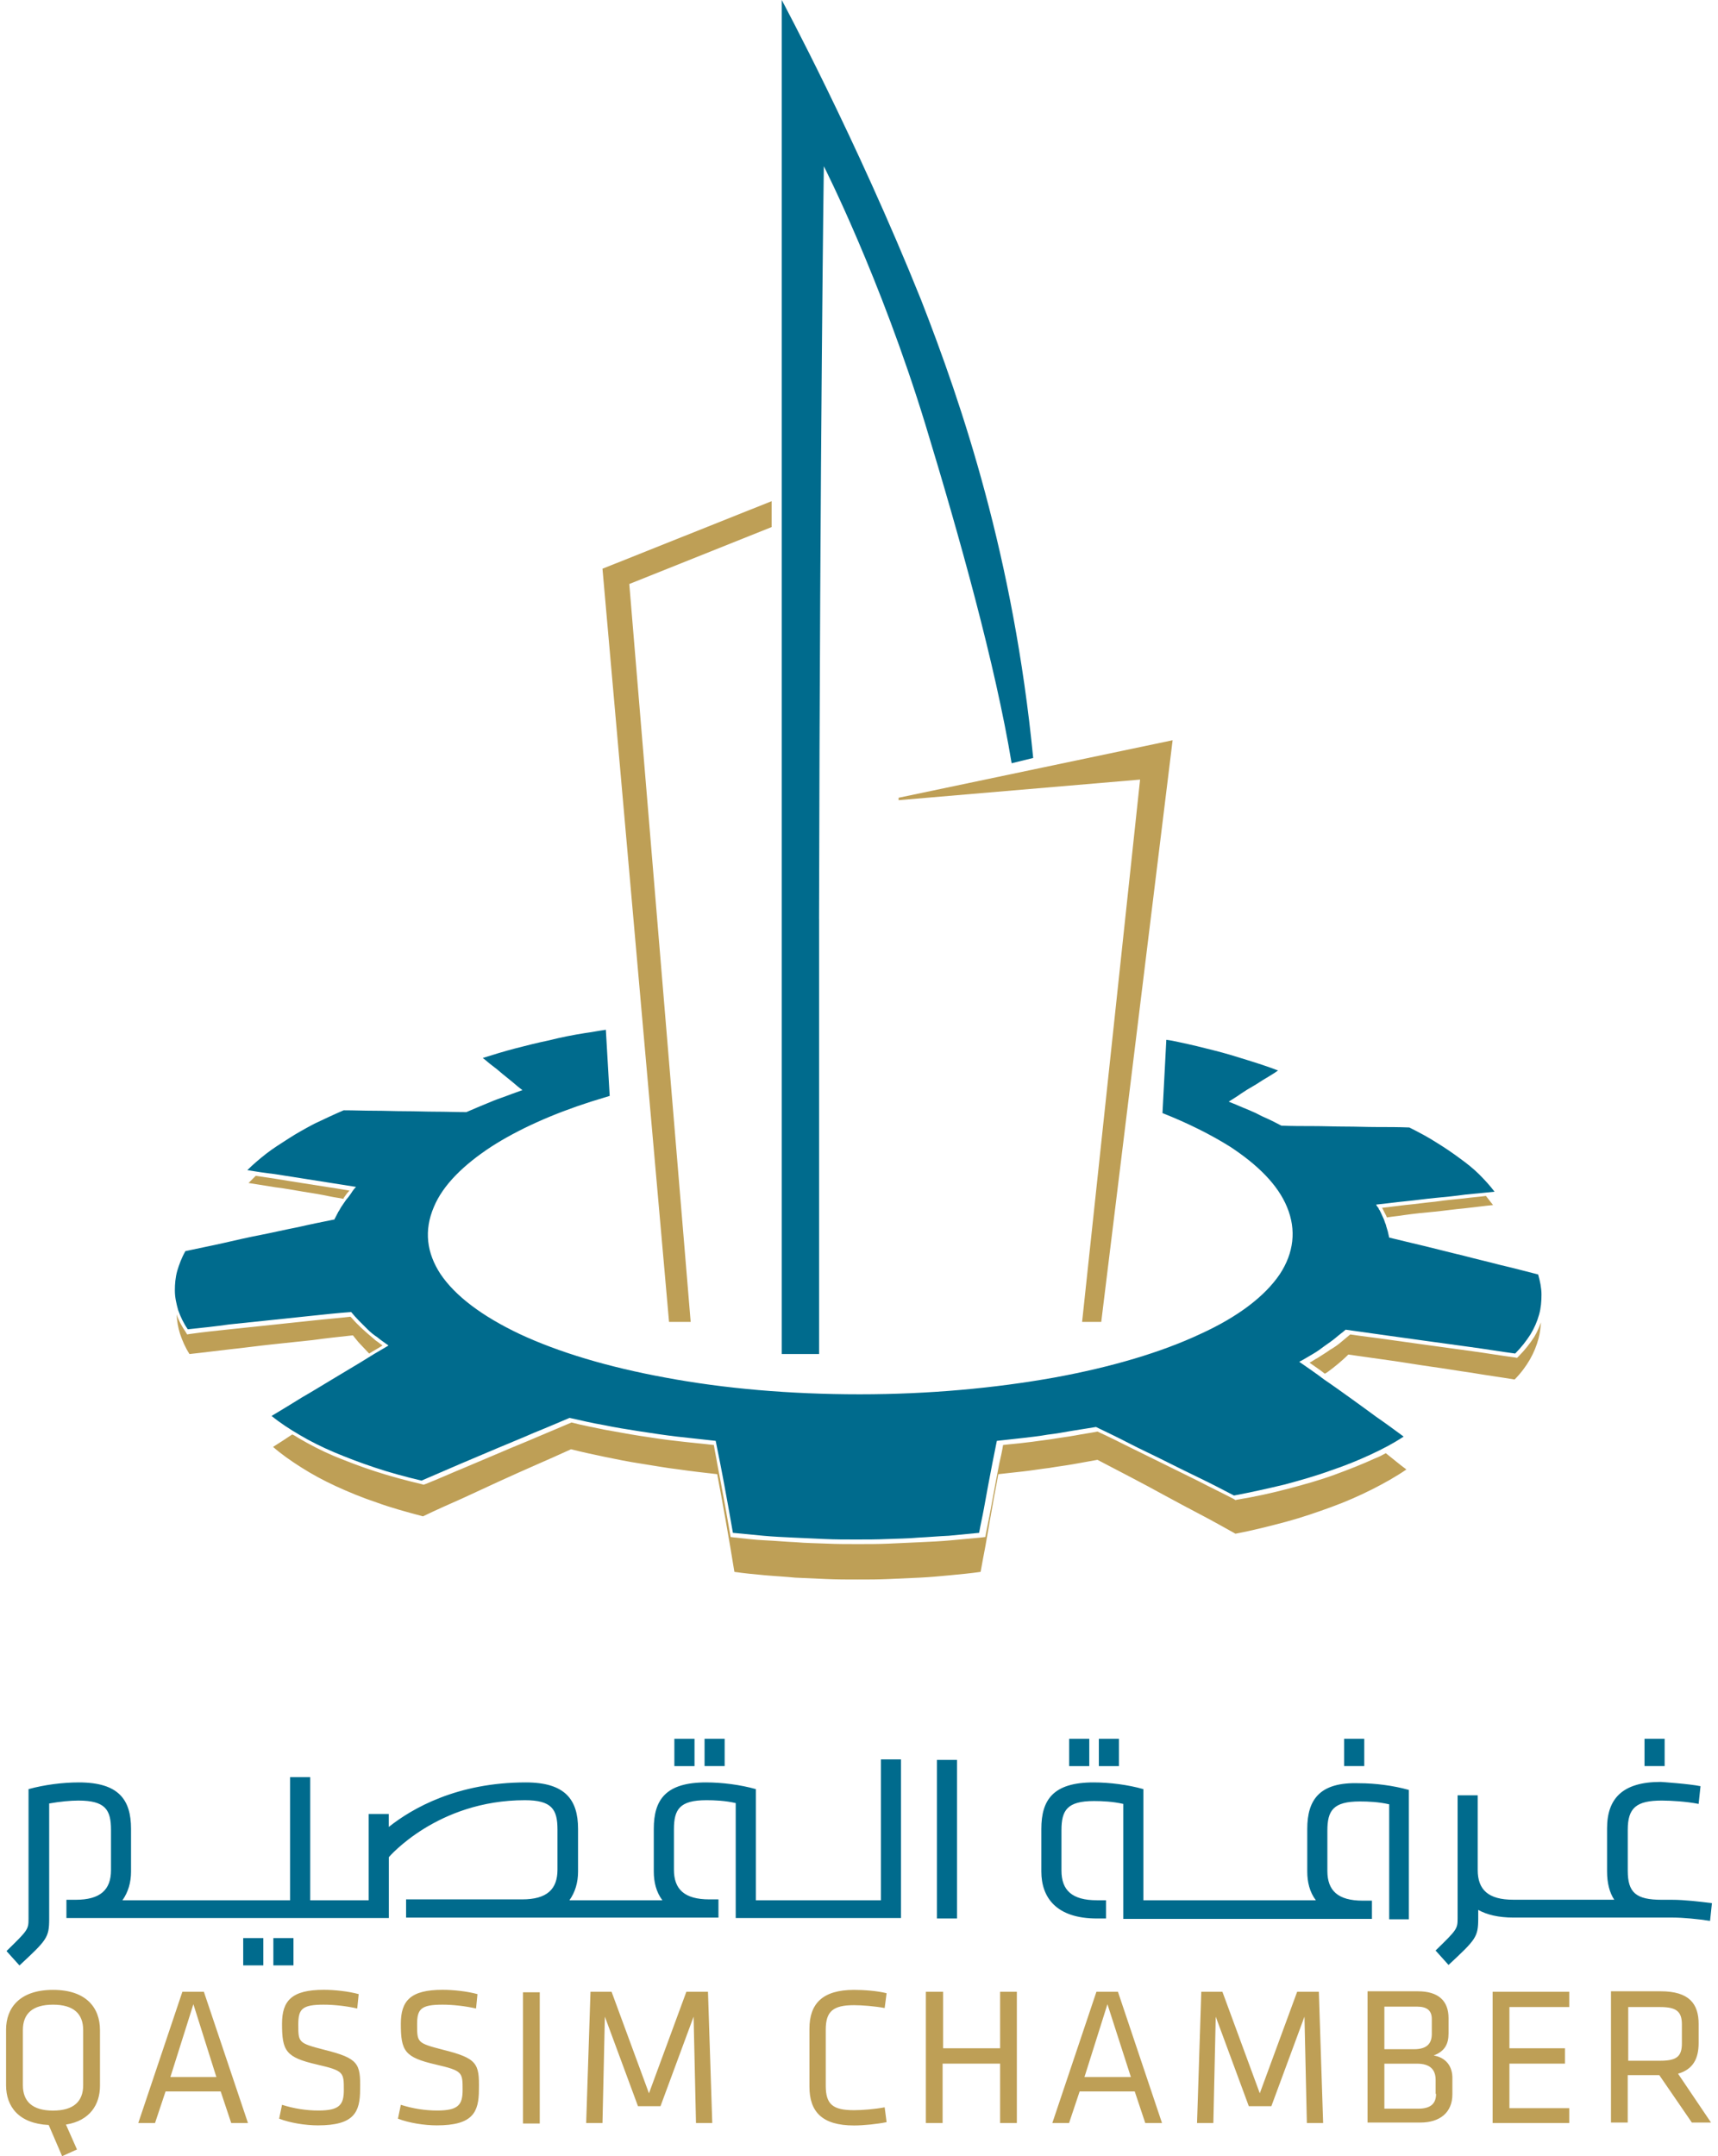
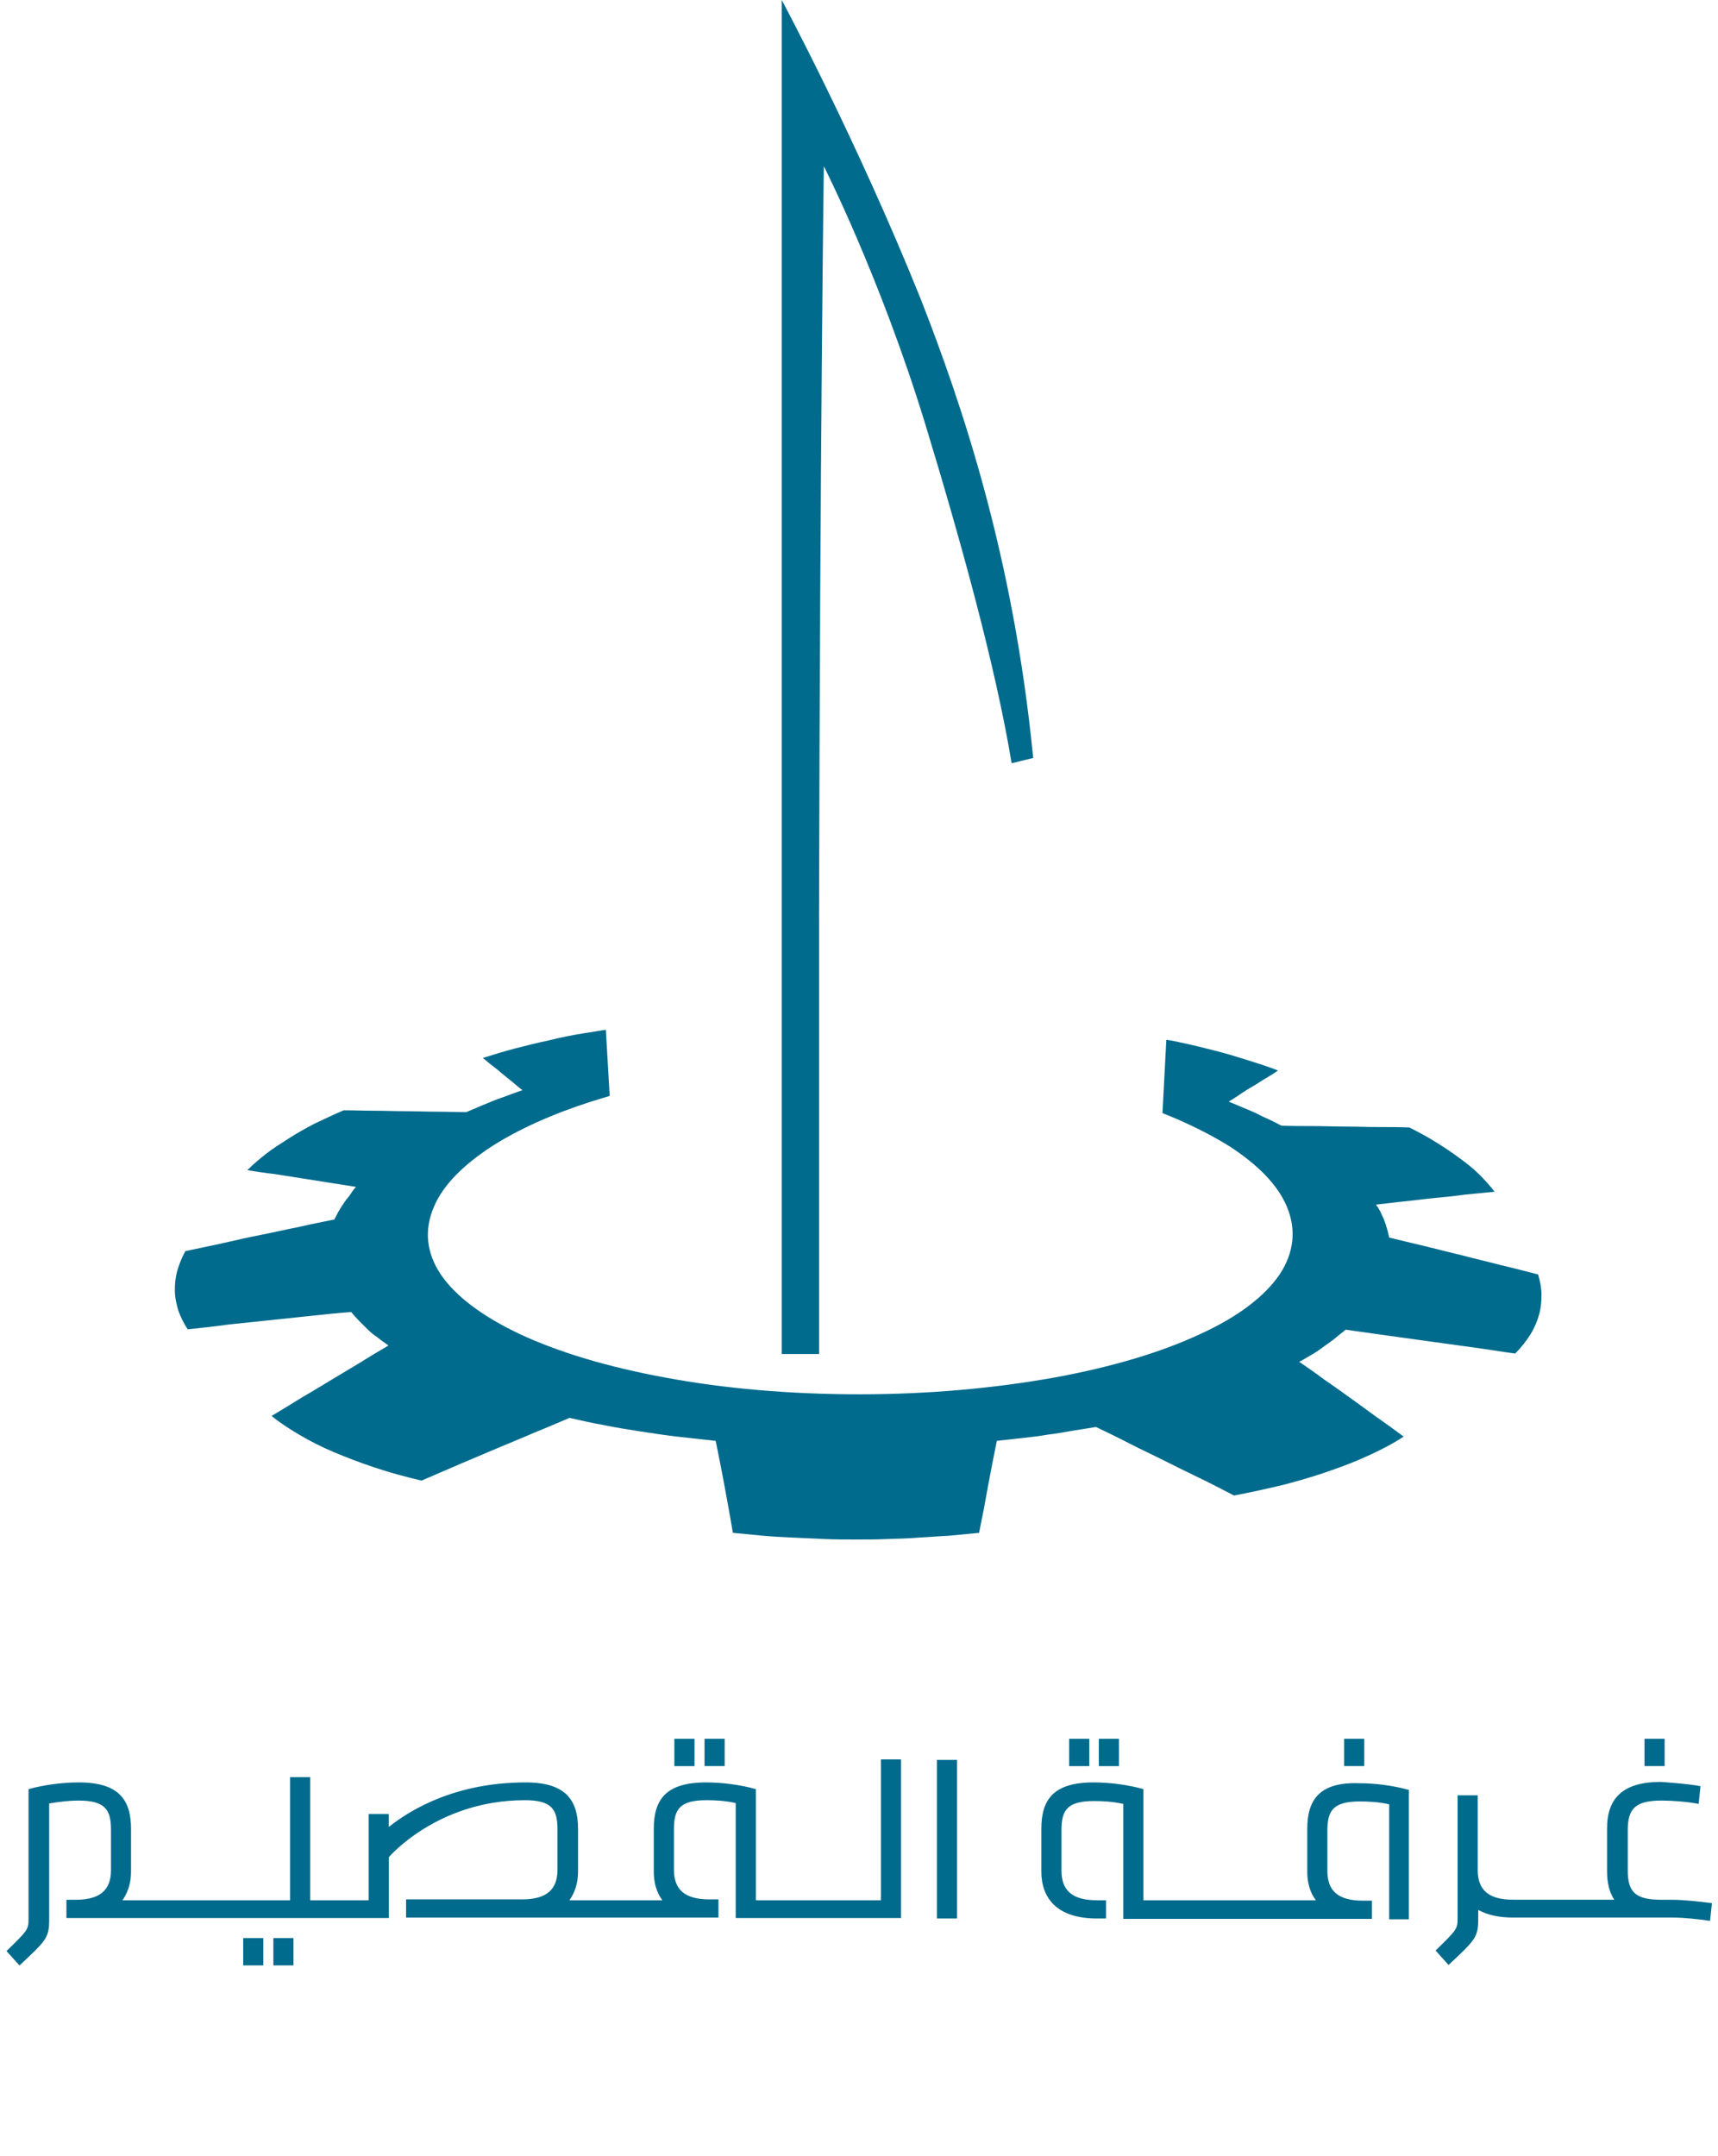
<svg xmlns="http://www.w3.org/2000/svg" width="51" height="64" viewBox="0 0 51 64" fill="none">
  <path d="M20.019 52.422H20.617V51.612H20.019V52.422ZM27.813 56.945H28.41V52.237H27.813V56.945ZM21.512 51.611H20.915V52.421H21.512V51.611ZM49.416 51.611H48.819V52.421H49.416V51.611ZM7.22 58.337H7.817V57.527H7.22V58.337ZM8.115 58.337H8.712V57.527H8.115V58.337ZM26.164 56.404H22.438V53.105C21.983 52.977 21.442 52.906 20.959 52.906C19.764 52.906 19.408 53.418 19.408 54.285V55.551C19.408 55.864 19.48 56.162 19.663 56.404H16.904C17.075 56.162 17.16 55.878 17.16 55.551V54.285C17.16 53.416 16.775 52.906 15.609 52.906C13.575 52.906 12.239 53.673 11.541 54.228V53.844H10.944V56.404H9.209V52.749H8.612V56.404H3.635C3.805 56.162 3.89 55.878 3.89 55.551V54.285C3.89 53.416 3.521 52.906 2.34 52.906C1.856 52.906 1.315 52.977 0.847 53.105V56.945C0.847 57.272 0.833 57.287 0.193 57.912L0.578 58.339C1.388 57.585 1.46 57.513 1.46 56.96V53.531C1.787 53.474 2.086 53.445 2.328 53.445C3.124 53.445 3.295 53.716 3.295 54.313V55.508C3.295 56.092 2.981 56.39 2.243 56.39H1.972V56.931H11.543V55.125C11.543 55.125 12.979 53.434 15.582 53.434C16.378 53.434 16.549 53.704 16.549 54.301V55.496C16.549 56.08 16.235 56.378 15.497 56.378H12.055V56.919H21.328V56.378H21.058C20.319 56.378 20.006 56.08 20.006 55.496V54.301C20.006 53.704 20.176 53.434 20.972 53.434C21.214 53.434 21.527 53.447 21.84 53.519V56.931H26.747V52.223H26.15V56.405H26.164V56.404ZM49.644 56.39H49.331C48.563 56.39 48.321 56.177 48.321 55.522V54.313C48.321 53.66 48.577 53.445 49.331 53.445C49.615 53.445 50.069 53.474 50.425 53.544L50.481 53.018C50.139 52.947 49.3 52.891 49.3 52.891C48.163 52.891 47.707 53.388 47.707 54.269V55.549C47.707 55.891 47.779 56.175 47.92 56.388H44.919C44.18 56.388 43.867 56.09 43.867 55.507V53.289H43.27V56.929C43.27 57.256 43.256 57.272 42.616 57.896L43.001 58.324C43.811 57.569 43.882 57.498 43.882 56.945V56.69C44.138 56.833 44.48 56.918 44.934 56.918H49.669C49.954 56.918 50.408 56.96 50.764 57.016L50.82 56.49C50.483 56.446 49.998 56.39 49.644 56.39ZM40.499 51.611H39.901V52.421H40.499V51.611ZM32.62 52.422H33.217V51.612H32.62V52.422ZM31.738 52.422H32.336V51.612H31.738V52.422ZM38.807 54.285V55.551C38.807 55.864 38.878 56.162 39.062 56.404H33.942V53.105C33.488 52.977 32.947 52.906 32.463 52.906C31.268 52.906 30.913 53.418 30.913 54.285V55.551C30.913 56.319 31.353 56.945 32.562 56.945H32.833V56.404H32.562C31.823 56.404 31.51 56.106 31.51 55.522V54.327C31.51 53.73 31.68 53.459 32.477 53.459C32.718 53.459 33.032 53.473 33.345 53.544V56.957H40.727V56.416H40.456C39.717 56.416 39.404 56.118 39.404 55.534V54.339C39.404 53.742 39.574 53.471 40.371 53.471C40.613 53.471 40.926 53.484 41.239 53.556V56.969H41.823V53.129C41.368 53.001 40.827 52.93 40.344 52.93C39.176 52.891 38.807 53.416 38.807 54.285ZM44.979 40.176C45.164 39.99 45.305 39.807 45.433 39.608C45.547 39.422 45.632 39.223 45.688 39.024C45.745 38.825 45.76 38.625 45.76 38.426C45.76 38.227 45.717 38.028 45.661 37.829C45.276 37.73 44.894 37.63 44.524 37.544C44.155 37.446 43.77 37.359 43.401 37.26C43.031 37.175 42.662 37.075 42.306 36.99C41.95 36.904 41.581 36.819 41.239 36.734C41.225 36.678 41.21 36.607 41.197 36.549C41.183 36.493 41.154 36.421 41.14 36.35C41.111 36.294 41.098 36.222 41.069 36.164C41.04 36.108 41.013 36.036 40.984 35.979C40.97 35.965 40.97 35.936 40.955 35.922C40.94 35.909 40.926 35.88 40.926 35.866C40.912 35.853 40.897 35.824 40.883 35.81C40.87 35.797 40.854 35.768 40.854 35.754C41.152 35.725 41.452 35.682 41.736 35.655C42.034 35.626 42.32 35.584 42.618 35.556C42.916 35.529 43.202 35.5 43.499 35.458C43.784 35.429 44.083 35.402 44.367 35.373C44.24 35.203 44.083 35.031 43.913 34.86C43.743 34.69 43.544 34.533 43.329 34.377C43.117 34.22 42.888 34.064 42.633 33.907C42.391 33.751 42.121 33.609 41.837 33.466C41.523 33.453 41.197 33.453 40.883 33.453C40.57 33.453 40.257 33.439 39.93 33.439C39.617 33.439 39.304 33.425 38.977 33.425C38.664 33.425 38.351 33.425 38.039 33.412C37.925 33.356 37.797 33.284 37.67 33.226C37.542 33.17 37.414 33.112 37.285 33.041C37.157 32.985 37.03 32.927 36.887 32.871C36.759 32.814 36.616 32.757 36.475 32.7C36.603 32.615 36.73 32.544 36.844 32.459C36.972 32.374 37.086 32.302 37.214 32.231C37.341 32.159 37.455 32.074 37.583 32.002C37.697 31.931 37.825 31.86 37.939 31.774C37.641 31.66 37.341 31.562 37.014 31.461C36.701 31.363 36.374 31.262 36.032 31.177C35.706 31.092 35.35 31.007 35.008 30.935C34.88 30.906 34.752 30.879 34.623 30.864L34.509 33.039C35.263 33.337 35.946 33.679 36.514 34.035C37.34 34.576 37.937 35.172 38.206 35.827C38.49 36.51 38.405 37.192 37.993 37.819C37.552 38.472 36.756 39.085 35.632 39.596C34.48 40.137 33.001 40.578 31.296 40.889C29.546 41.202 27.583 41.386 25.522 41.386C23.445 41.386 21.497 41.216 19.749 40.889C18.041 40.576 16.578 40.135 15.425 39.596C14.316 39.07 13.519 38.472 13.078 37.819C12.666 37.192 12.581 36.525 12.879 35.827C13.15 35.173 13.761 34.576 14.586 34.035C15.383 33.523 16.392 33.068 17.544 32.699C17.73 32.642 17.914 32.585 18.099 32.529L17.985 30.566C17.773 30.595 17.573 30.637 17.359 30.665C17.003 30.721 16.647 30.792 16.307 30.878C15.965 30.949 15.624 31.034 15.298 31.119C14.971 31.204 14.644 31.305 14.331 31.403C14.43 31.475 14.516 31.56 14.615 31.631C14.714 31.703 14.814 31.788 14.913 31.873C15.012 31.958 15.112 32.03 15.211 32.115C15.31 32.2 15.41 32.285 15.509 32.357C15.366 32.413 15.225 32.455 15.082 32.513C14.938 32.569 14.797 32.612 14.654 32.67C14.511 32.728 14.384 32.784 14.242 32.84C14.115 32.896 13.972 32.954 13.844 33.01C13.546 33.01 13.247 32.997 12.933 32.997C12.636 32.997 12.336 32.983 12.023 32.983C11.725 32.983 11.425 32.969 11.112 32.969C10.814 32.969 10.515 32.956 10.202 32.956C9.904 33.083 9.604 33.226 9.334 33.354C9.063 33.497 8.808 33.638 8.566 33.795C8.324 33.951 8.096 34.093 7.897 34.249C7.698 34.406 7.512 34.562 7.342 34.733C7.613 34.775 7.868 34.818 8.139 34.847C8.409 34.889 8.68 34.932 8.949 34.974C9.22 35.017 9.49 35.059 9.759 35.102C10.03 35.145 10.3 35.187 10.569 35.23C10.513 35.286 10.47 35.344 10.426 35.415C10.384 35.471 10.341 35.543 10.283 35.601C10.241 35.657 10.198 35.728 10.156 35.786C10.113 35.842 10.084 35.914 10.042 35.972C10.028 35.985 10.028 36.014 10.013 36.028C9.999 36.042 9.999 36.071 9.984 36.084C9.97 36.098 9.97 36.127 9.955 36.14C9.939 36.154 9.941 36.183 9.926 36.197C9.57 36.268 9.214 36.34 8.845 36.425C8.476 36.496 8.12 36.581 7.751 36.653C7.381 36.724 7.012 36.809 6.641 36.894C6.271 36.979 5.887 37.051 5.504 37.136C5.39 37.335 5.318 37.534 5.262 37.72C5.206 37.919 5.191 38.118 5.191 38.304C5.191 38.503 5.233 38.688 5.289 38.888C5.361 39.087 5.446 39.272 5.574 39.456C5.986 39.413 6.399 39.371 6.797 39.313C7.209 39.27 7.608 39.228 8.021 39.185C8.42 39.143 8.831 39.1 9.23 39.058C9.628 39.015 10.026 38.973 10.425 38.944C10.496 39.029 10.568 39.114 10.653 39.199C10.738 39.284 10.823 39.369 10.908 39.454C10.993 39.539 11.094 39.624 11.206 39.696C11.305 39.781 11.419 39.853 11.533 39.938C11.262 40.094 10.978 40.264 10.707 40.435C10.423 40.605 10.139 40.777 9.854 40.947C9.57 41.117 9.271 41.303 8.973 41.473C8.675 41.658 8.375 41.842 8.062 42.028C8.304 42.227 8.588 42.413 8.901 42.596C9.214 42.782 9.555 42.952 9.926 43.109C10.297 43.265 10.709 43.422 11.134 43.563C11.562 43.706 12.03 43.834 12.513 43.948C12.898 43.778 13.281 43.621 13.665 43.451C14.035 43.294 14.404 43.138 14.775 42.981C15.146 42.824 15.5 42.683 15.856 42.526C16.212 42.384 16.567 42.229 16.908 42.086C17.235 42.157 17.577 42.242 17.917 42.298C18.259 42.37 18.613 42.426 18.984 42.484C19.354 42.54 19.723 42.598 20.094 42.641C20.479 42.683 20.862 42.726 21.246 42.768C21.289 42.981 21.331 43.195 21.374 43.408C21.417 43.621 21.459 43.849 21.502 44.077C21.544 44.305 21.587 44.532 21.629 44.773C21.672 45.015 21.715 45.257 21.757 45.498C22.055 45.527 22.355 45.554 22.652 45.584C22.95 45.612 23.263 45.626 23.563 45.64C23.876 45.653 24.174 45.669 24.487 45.682C24.8 45.696 25.098 45.696 25.411 45.696C25.725 45.696 26.023 45.696 26.336 45.682C26.649 45.669 26.947 45.669 27.26 45.64C27.558 45.626 27.871 45.597 28.171 45.584C28.468 45.554 28.768 45.527 29.066 45.498C29.108 45.257 29.165 45.015 29.209 44.773C29.251 44.545 29.294 44.303 29.336 44.077C29.379 43.849 29.422 43.636 29.464 43.408C29.507 43.195 29.549 42.981 29.592 42.768C29.847 42.739 30.104 42.712 30.359 42.683C30.615 42.654 30.856 42.627 31.098 42.584C31.34 42.556 31.581 42.513 31.823 42.47C32.065 42.428 32.293 42.399 32.535 42.356C32.861 42.513 33.188 42.669 33.517 42.84C33.843 43.01 34.186 43.166 34.526 43.337C34.868 43.507 35.209 43.679 35.564 43.849C35.92 44.019 36.276 44.205 36.632 44.39C37.157 44.292 37.656 44.178 38.14 44.063C38.609 43.936 39.064 43.808 39.491 43.652C39.918 43.509 40.301 43.354 40.672 43.182C41.042 43.012 41.368 42.84 41.668 42.641C41.397 42.441 41.127 42.242 40.858 42.057C40.587 41.858 40.332 41.672 40.075 41.488C39.818 41.304 39.562 41.119 39.307 40.947C39.066 40.761 38.81 40.591 38.569 40.421C38.712 40.35 38.839 40.264 38.967 40.193C39.094 40.121 39.209 40.036 39.322 39.951C39.437 39.866 39.551 39.795 39.649 39.71C39.748 39.624 39.849 39.553 39.947 39.468C40.346 39.524 40.757 39.582 41.156 39.638C41.568 39.694 41.966 39.752 42.38 39.808C42.793 39.864 43.205 39.922 43.617 39.978C44.139 40.048 44.551 40.12 44.979 40.176ZM24.314 27.278C24.343 12.927 24.456 4.934 24.456 4.934C24.456 4.934 26.135 8.233 27.471 12.601C28.48 15.915 29.547 19.725 30.031 22.655L30.671 22.498C30.087 16.526 28.565 12.03 27.343 8.902C25.423 4.124 23.206 0 23.206 0V40.191H24.315V27.278H24.314Z" fill="#006B8D" />
-   <path d="M1.574 59.064C0.578 59.064 0.18 59.605 0.18 60.245V61.894C0.18 62.521 0.549 63.031 1.446 63.075L1.844 64L2.285 63.801L1.958 63.062C2.67 62.948 2.968 62.465 2.968 61.91V60.26C2.968 59.603 2.57 59.064 1.574 59.064ZM2.469 61.893C2.469 62.376 2.185 62.647 1.574 62.647C0.963 62.647 0.679 62.376 0.679 61.893V60.257C0.679 59.773 0.963 59.503 1.574 59.503C2.185 59.503 2.469 59.773 2.469 60.257V61.893ZM5.414 59.12L4.105 63.016H4.602L4.915 62.078H6.551L6.864 63.016H7.361L6.052 59.12H5.414ZM5.058 61.651L5.741 59.489L6.423 61.651H5.058ZM9.623 60.841C8.855 60.642 8.855 60.628 8.855 60.087C8.855 59.632 8.969 59.503 9.609 59.503C9.923 59.503 10.292 59.545 10.605 59.617L10.648 59.19C10.334 59.105 9.936 59.062 9.609 59.062C8.656 59.062 8.372 59.389 8.372 60.071C8.372 60.882 8.486 61.067 9.41 61.28C10.207 61.465 10.207 61.508 10.207 62.034C10.207 62.475 10.079 62.645 9.453 62.645C9.097 62.645 8.728 62.589 8.372 62.475L8.287 62.887C8.614 63.014 9.07 63.086 9.439 63.086C10.506 63.086 10.69 62.701 10.69 62.019C10.704 61.253 10.648 61.096 9.623 60.841ZM13.15 60.841C12.382 60.642 12.382 60.628 12.382 60.087C12.382 59.632 12.496 59.503 13.136 59.503C13.449 59.503 13.819 59.545 14.132 59.617L14.174 59.19C13.861 59.105 13.463 59.062 13.136 59.062C12.183 59.062 11.899 59.389 11.899 60.071C11.899 60.882 12.013 61.067 12.937 61.28C13.733 61.465 13.733 61.508 13.733 62.034C13.733 62.475 13.606 62.645 12.979 62.645C12.624 62.645 12.254 62.589 11.899 62.475L11.813 62.887C12.14 63.014 12.597 63.086 12.966 63.086C14.033 63.086 14.217 62.701 14.217 62.019C14.23 61.253 14.174 61.096 13.15 60.841ZM15.526 63.031H16.023V59.135H15.526V63.031ZM20.375 59.12L19.265 62.134L18.155 59.12H17.529L17.401 63.016H17.885L17.956 59.859L18.939 62.517H19.607L20.59 59.859L20.661 63.016H21.144L21.017 59.12H20.375ZM25.352 59.518C25.58 59.518 25.963 59.547 26.262 59.603L26.319 59.163C26.034 59.091 25.636 59.064 25.352 59.064C24.414 59.064 24.029 59.476 24.029 60.216V61.937C24.029 62.676 24.399 63.089 25.352 63.089C25.636 63.089 26.048 63.047 26.319 62.99L26.262 62.55C25.965 62.606 25.594 62.635 25.352 62.635C24.726 62.635 24.513 62.465 24.513 61.91V60.245C24.513 59.704 24.727 59.518 25.352 59.518ZM29.704 60.798H27.997V59.12H27.485V63.016H27.982V61.253H29.689V63.016H30.186V59.12H29.689V60.798H29.704ZM32.548 59.12L31.239 63.016H31.736L32.05 62.078H33.685L33.998 63.016H34.495L33.187 59.12H32.548ZM32.193 61.651L32.875 59.489L33.571 61.651H32.193ZM38.507 59.12L37.398 62.134L36.288 59.12H35.661L35.535 63.016H36.019L36.09 59.859L37.072 62.517H37.741L38.724 59.859L38.795 63.016H39.278L39.151 59.12H38.507ZM42.56 61.011C42.902 60.883 43.001 60.655 43.001 60.357V59.903C43.001 59.391 42.703 59.106 42.09 59.106H40.597V63.002H42.162C42.745 63.002 43.115 62.705 43.115 62.163V61.722C43.13 61.31 42.902 61.069 42.56 61.011ZM41.096 59.561H42.063C42.361 59.561 42.504 59.675 42.504 59.93V60.371C42.504 60.655 42.361 60.825 41.978 60.825H41.096V59.561ZM42.631 62.15C42.631 62.447 42.461 62.59 42.105 62.59H41.096V61.254H42.063C42.448 61.254 42.618 61.425 42.618 61.738V62.15H42.631ZM44.808 61.253H46.458V60.798H44.808V59.574H46.585V59.12H44.31V63.016H46.585V62.575H44.808V61.253ZM49.814 61.552C50.255 61.425 50.425 61.111 50.425 60.642V60.073C50.425 59.476 50.141 59.106 49.302 59.106H47.823V63.002H48.32V61.595H49.258L50.224 63.002H50.793L49.814 61.552ZM49.288 61.167H48.335V59.574H49.288C49.758 59.574 49.928 59.702 49.928 60.087V60.655C49.928 61.04 49.772 61.167 49.288 61.167ZM32.123 39.238H32.691L34.81 21.972L26.676 23.679V23.751L33.844 23.14L32.123 39.238ZM41.038 35.868L41.067 35.924C41.096 35.995 41.139 36.052 41.166 36.123V36.137C41.336 36.108 41.522 36.094 41.692 36.065C41.99 36.023 42.276 35.994 42.574 35.967C42.871 35.938 43.157 35.895 43.455 35.868C43.739 35.839 44.039 35.796 44.323 35.769C44.252 35.684 44.18 35.584 44.111 35.498C43.898 35.527 43.683 35.541 43.471 35.57C43.186 35.599 42.887 35.626 42.602 35.669C42.305 35.697 42.019 35.74 41.721 35.767C41.493 35.796 41.266 35.824 41.025 35.852L41.038 35.868ZM20.503 39.238L18.681 17.335L22.906 15.644V14.876L17.885 16.881L19.861 39.238H20.503ZM8.983 35.369C9.254 35.412 9.524 35.454 9.793 35.512C9.921 35.541 10.064 35.555 10.191 35.584C10.205 35.57 10.205 35.57 10.205 35.555C10.248 35.498 10.29 35.427 10.348 35.369C10.362 35.355 10.362 35.355 10.377 35.34C10.178 35.311 9.979 35.269 9.766 35.241C9.495 35.199 9.225 35.156 8.956 35.114C8.685 35.071 8.414 35.029 8.159 34.986C7.974 34.957 7.79 34.93 7.591 34.901C7.519 34.972 7.448 35.044 7.378 35.114C7.649 35.156 7.904 35.199 8.174 35.241C8.443 35.27 8.712 35.327 8.983 35.369ZM45.419 40.348C45.533 40.148 45.619 39.936 45.675 39.721C45.717 39.565 45.731 39.408 45.746 39.252C45.69 39.395 45.632 39.536 45.547 39.679C45.419 39.878 45.263 40.077 45.077 40.263L45.035 40.305L44.963 40.291C44.536 40.235 44.124 40.164 43.697 40.106C43.285 40.05 42.871 39.992 42.459 39.936C42.048 39.88 41.634 39.822 41.236 39.766C40.851 39.709 40.468 39.667 40.083 39.609C39.998 39.68 39.913 39.752 39.828 39.822C39.729 39.907 39.615 39.992 39.486 40.063C39.372 40.148 39.244 40.22 39.117 40.305C39.032 40.348 38.96 40.404 38.875 40.448C39.032 40.562 39.188 40.661 39.329 40.775C39.358 40.761 39.372 40.746 39.401 40.732C39.515 40.647 39.629 40.562 39.728 40.477C39.826 40.392 39.927 40.307 40.026 40.206C40.424 40.263 40.836 40.32 41.234 40.377C41.646 40.433 42.044 40.504 42.458 40.562C42.87 40.618 43.283 40.69 43.695 40.748C44.107 40.819 44.534 40.875 44.962 40.947C45.149 40.76 45.305 40.547 45.419 40.348ZM10.476 39.636C10.547 39.721 10.619 39.822 10.704 39.907C10.789 39.992 10.874 40.092 10.959 40.177C11.087 40.092 11.23 40.021 11.357 39.936C11.286 39.893 11.23 39.837 11.158 39.793C11.059 39.708 10.959 39.623 10.86 39.537C10.762 39.452 10.675 39.367 10.59 39.282C10.518 39.211 10.462 39.139 10.404 39.083C10.035 39.126 9.666 39.154 9.281 39.197C8.883 39.24 8.484 39.282 8.072 39.325C7.674 39.367 7.262 39.41 6.864 39.452C6.452 39.495 6.054 39.537 5.64 39.595L5.555 39.609L5.512 39.537C5.398 39.367 5.3 39.195 5.242 39.011C5.255 39.211 5.284 39.396 5.341 39.58C5.412 39.793 5.497 39.992 5.625 40.191C6.037 40.148 6.45 40.092 6.849 40.048C7.26 40.005 7.659 39.949 8.072 39.905C8.471 39.862 8.883 39.82 9.281 39.777C9.679 39.721 10.077 39.679 10.476 39.636ZM41.75 43.617C41.537 43.461 41.338 43.291 41.139 43.134C41.04 43.19 40.926 43.248 40.812 43.291C40.443 43.461 40.044 43.617 39.617 43.774C39.19 43.931 38.735 44.058 38.252 44.186C37.769 44.313 37.256 44.428 36.73 44.513L36.674 44.526L36.632 44.497C36.276 44.312 35.92 44.142 35.564 43.956C35.222 43.786 34.868 43.614 34.526 43.444C34.184 43.273 33.857 43.117 33.517 42.947C33.204 42.79 32.89 42.633 32.579 42.492C32.366 42.535 32.138 42.564 31.925 42.606C31.684 42.649 31.442 42.678 31.2 42.72C30.959 42.749 30.703 42.792 30.446 42.819C30.233 42.848 30.005 42.862 29.777 42.891C29.748 43.076 29.706 43.26 29.663 43.445C29.621 43.658 29.578 43.886 29.536 44.114C29.493 44.342 29.451 44.569 29.408 44.81C29.365 45.052 29.309 45.294 29.265 45.536L29.251 45.621L29.153 45.634C28.855 45.663 28.555 45.691 28.242 45.719C27.929 45.748 27.631 45.762 27.318 45.776C27.005 45.789 26.707 45.804 26.394 45.818C26.08 45.832 25.767 45.832 25.469 45.832C25.156 45.832 24.843 45.832 24.545 45.818C24.232 45.804 23.934 45.804 23.621 45.776C23.308 45.762 23.01 45.733 22.697 45.719C22.384 45.706 22.086 45.663 21.786 45.634L21.687 45.621L21.674 45.536C21.631 45.294 21.589 45.052 21.546 44.81C21.503 44.582 21.461 44.341 21.418 44.114C21.376 43.886 21.333 43.673 21.291 43.445C21.262 43.26 21.219 43.076 21.192 42.891C20.836 42.848 20.48 42.819 20.125 42.776C19.74 42.734 19.371 42.678 19.001 42.62C18.632 42.564 18.276 42.492 17.934 42.434C17.607 42.363 17.281 42.307 16.967 42.222C16.625 42.365 16.299 42.506 15.958 42.649C15.602 42.805 15.233 42.947 14.877 43.103C14.508 43.26 14.139 43.416 13.768 43.573C13.383 43.73 13.014 43.9 12.615 44.056L12.573 44.07L12.53 44.056C12.047 43.942 11.577 43.815 11.136 43.672C10.695 43.529 10.297 43.374 9.912 43.217C9.543 43.061 9.187 42.875 8.874 42.691C8.803 42.649 8.746 42.606 8.675 42.577C8.489 42.705 8.306 42.819 8.106 42.947C8.348 43.16 8.632 43.359 8.946 43.558C9.259 43.757 9.599 43.942 9.97 44.113C10.341 44.283 10.753 44.455 11.179 44.596C11.606 44.753 12.074 44.88 12.557 45.008C12.942 44.822 13.325 44.652 13.71 44.482C14.079 44.312 14.448 44.14 14.819 43.97C15.189 43.8 15.544 43.643 15.9 43.486C16.256 43.33 16.612 43.173 16.952 43.017C17.279 43.102 17.621 43.173 17.962 43.245C18.304 43.316 18.658 43.388 19.029 43.444C19.398 43.5 19.767 43.571 20.138 43.614C20.523 43.67 20.906 43.713 21.291 43.757C21.333 43.985 21.376 44.211 21.418 44.439C21.461 44.681 21.503 44.909 21.546 45.151C21.589 45.393 21.631 45.648 21.674 45.89C21.716 46.145 21.759 46.402 21.801 46.657C22.099 46.7 22.399 46.729 22.697 46.756C22.994 46.783 23.308 46.798 23.607 46.828C23.921 46.841 24.218 46.856 24.532 46.87C24.845 46.884 25.143 46.884 25.456 46.884C25.769 46.884 26.067 46.884 26.38 46.87C26.693 46.856 26.991 46.841 27.304 46.828C27.602 46.814 27.915 46.785 28.215 46.756C28.514 46.727 28.812 46.7 29.11 46.657C29.153 46.402 29.209 46.131 29.253 45.89C29.296 45.634 29.338 45.393 29.381 45.151C29.423 44.909 29.466 44.667 29.508 44.439C29.551 44.211 29.593 43.985 29.636 43.757C29.891 43.728 30.148 43.701 30.404 43.672C30.659 43.643 30.901 43.6 31.142 43.573C31.384 43.531 31.626 43.502 31.867 43.459C32.109 43.416 32.337 43.374 32.579 43.331C32.906 43.502 33.233 43.673 33.561 43.844C33.888 44.014 34.23 44.199 34.57 44.385C34.913 44.571 35.253 44.754 35.609 44.94C35.964 45.125 36.32 45.325 36.676 45.524C37.202 45.425 37.7 45.296 38.184 45.168C38.654 45.04 39.108 44.884 39.535 44.727C39.963 44.571 40.346 44.4 40.717 44.215C41.11 44.016 41.437 43.832 41.75 43.617Z" fill="#BE9F56" />
</svg>